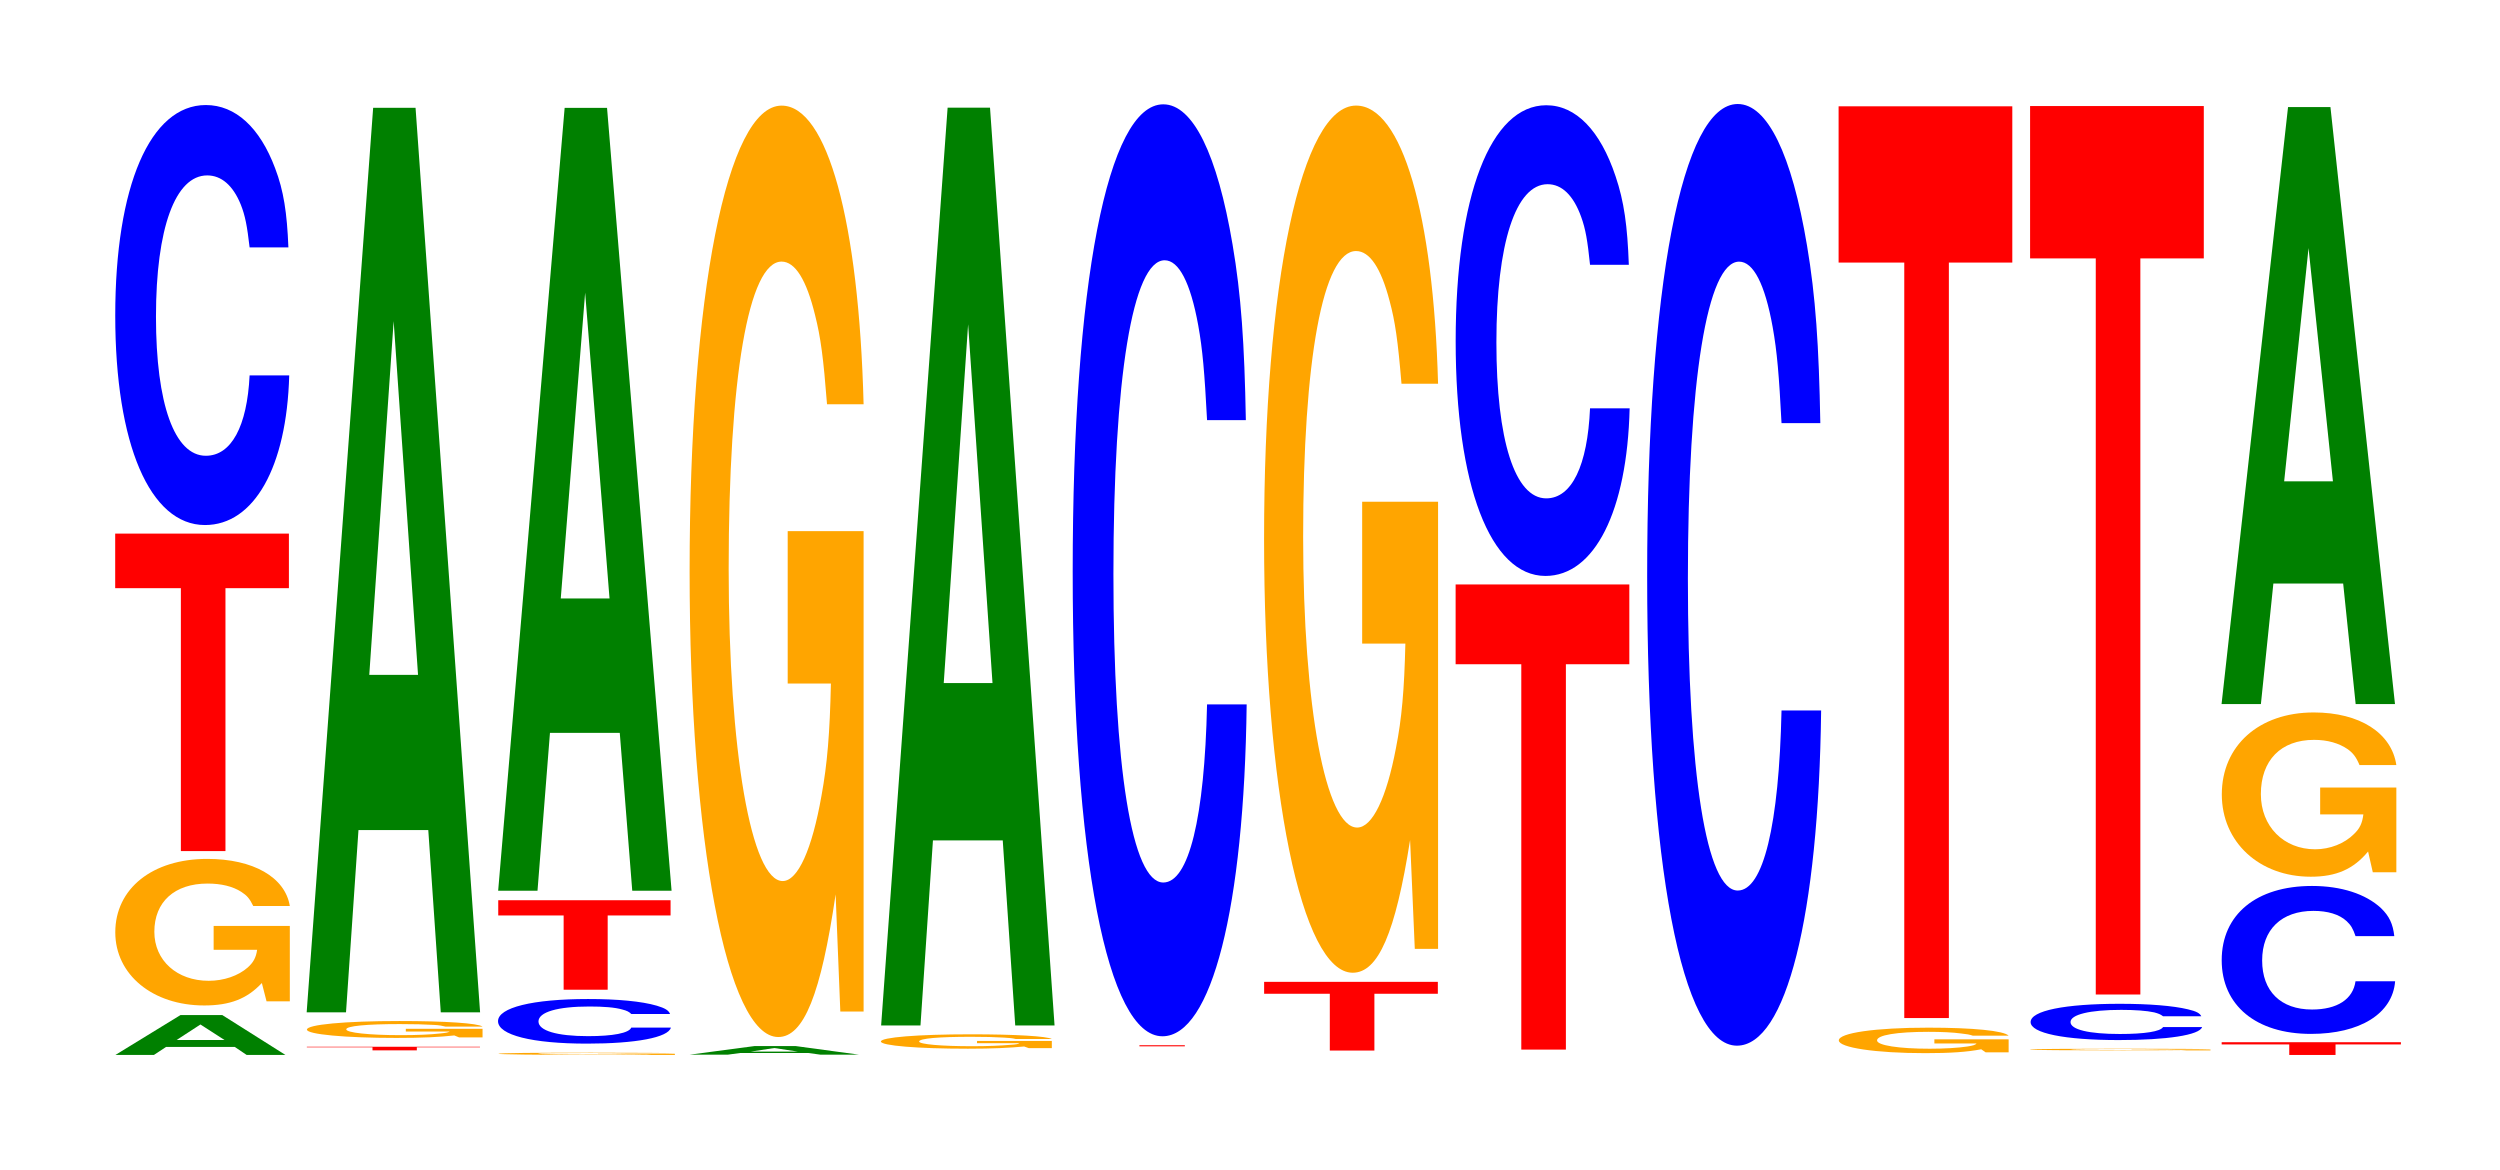
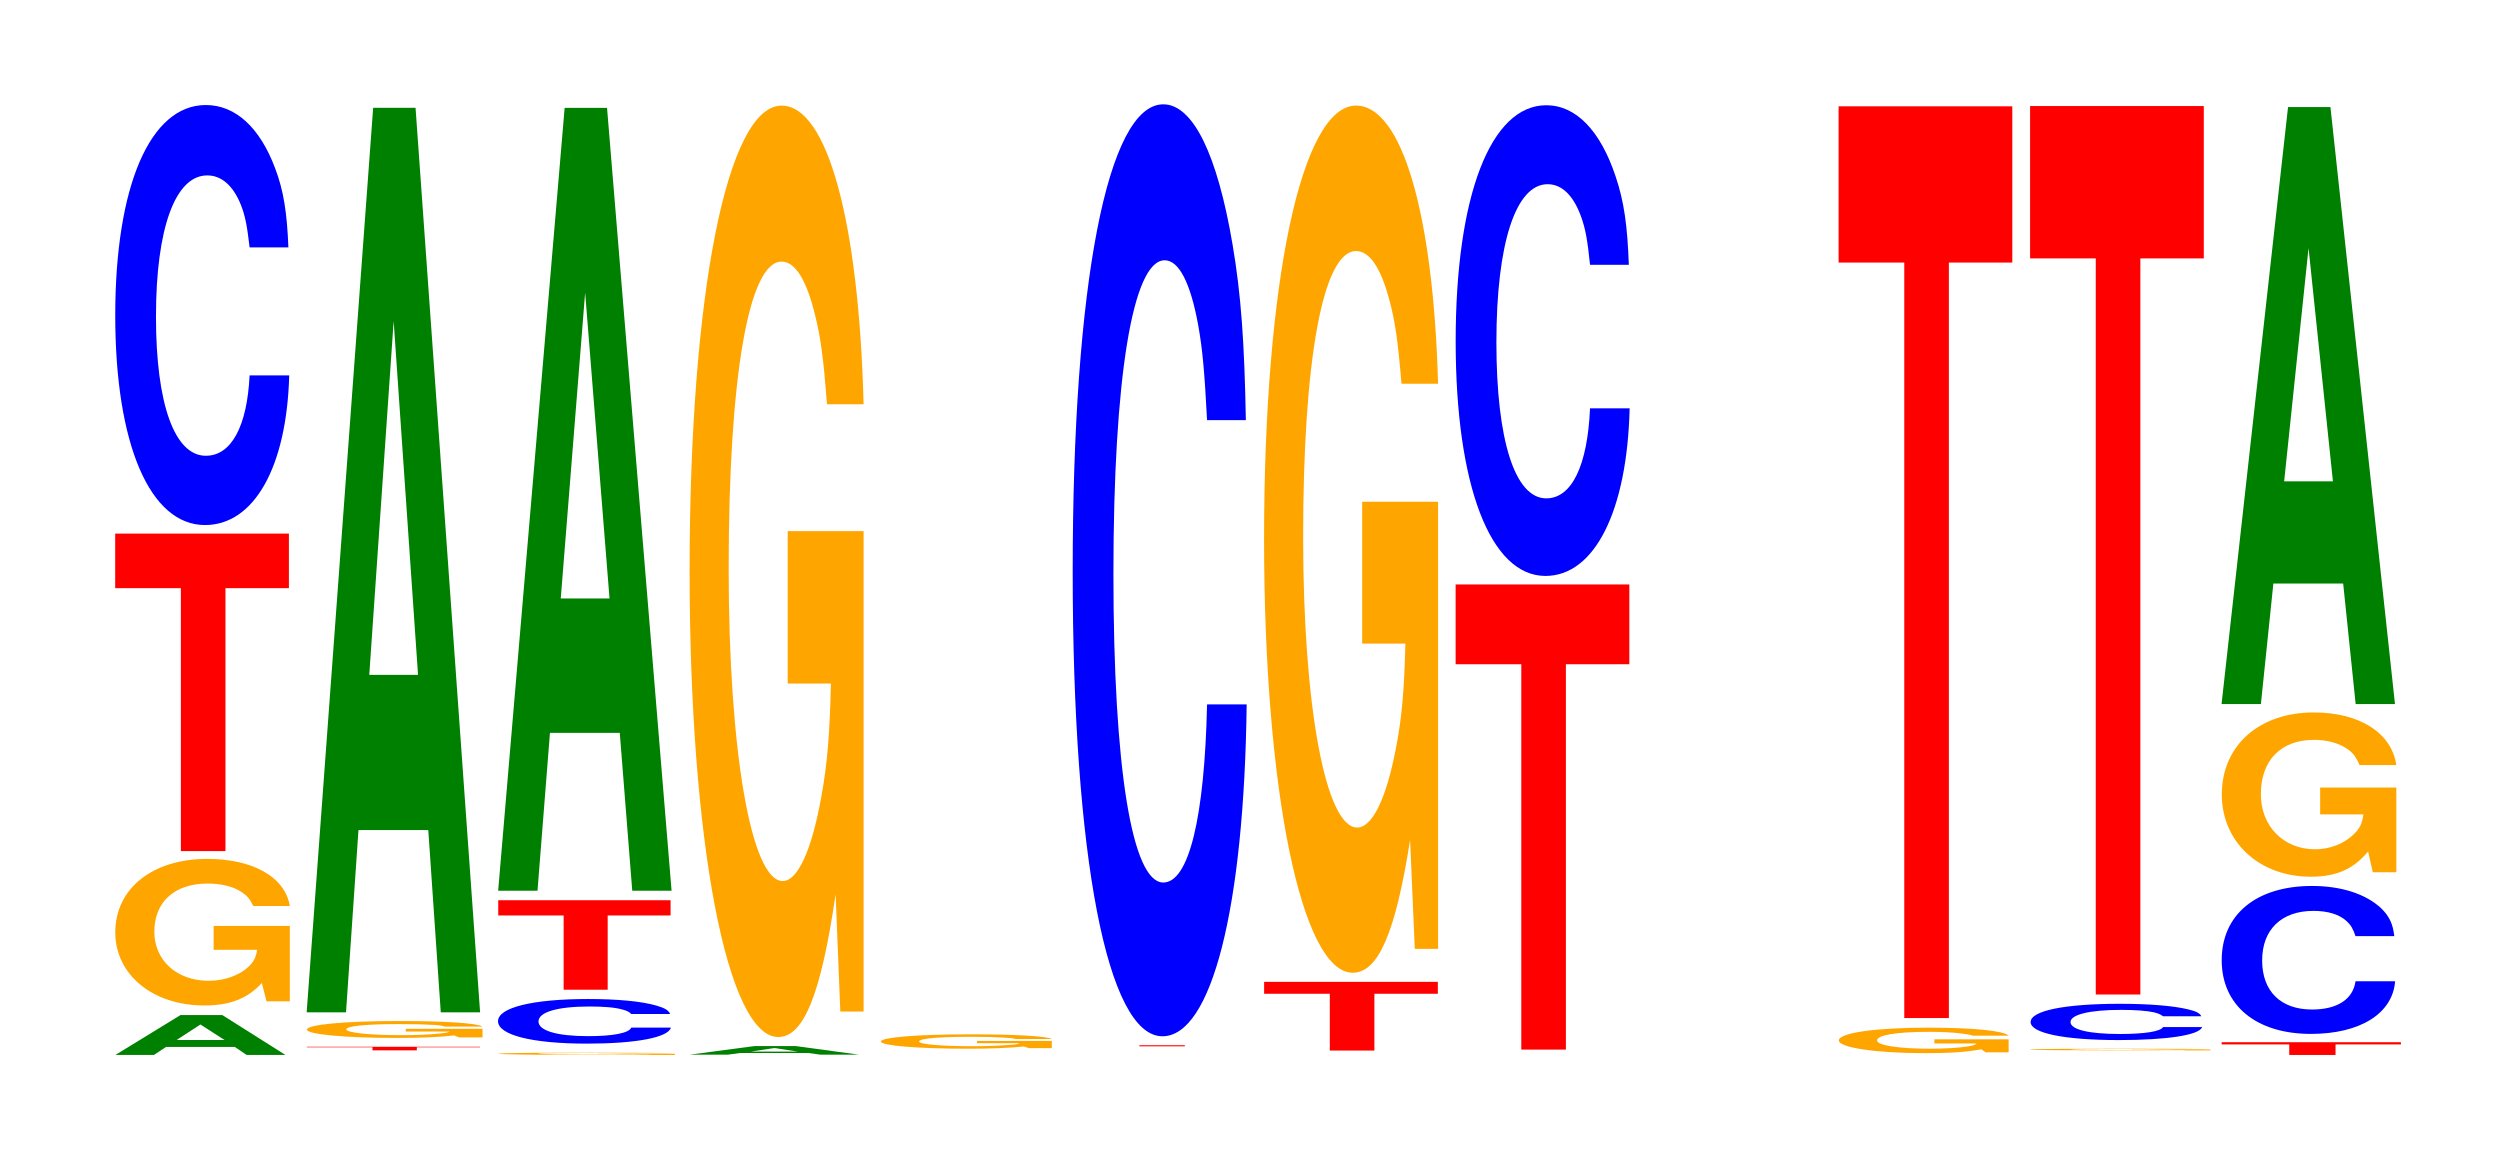
<svg xmlns="http://www.w3.org/2000/svg" xmlns:xlink="http://www.w3.org/1999/xlink" width="141pt" height="66pt" viewBox="0 0 141 66" version="1.1">
  <defs>
    <g>
      <symbol overflow="visible" id="glyph0-0">
        <path style="stroke:none;" d="M 7.109 -0.453 L 7.781 0 L 9.969 0 L 6.406 -2.25 L 4.047 -2.25 L 0.375 0 L 2.547 0 L 3.234 -0.453 Z M 6.531 -0.844 L 3.828 -0.844 L 5.172 -1.719 Z M 6.531 -0.844 " />
      </symbol>
      <symbol overflow="visible" id="glyph1-0">
        <path style="stroke:none;" d="M 10.469 -4.234 L 6.172 -4.234 L 6.172 -2.891 L 8.625 -2.891 C 8.562 -2.438 8.406 -2.172 8.094 -1.891 C 7.562 -1.422 6.75 -1.141 5.891 -1.141 C 4.109 -1.141 2.828 -2.281 2.828 -3.906 C 2.828 -5.594 3.969 -6.625 5.828 -6.625 C 6.594 -6.625 7.25 -6.469 7.734 -6.156 C 8.047 -5.953 8.203 -5.781 8.406 -5.359 L 10.469 -5.359 C 10.203 -6.984 8.406 -8.016 5.812 -8.016 C 2.719 -8.016 0.625 -6.344 0.625 -3.875 C 0.625 -1.484 2.734 0.25 5.641 0.25 C 7.094 0.25 8.062 -0.125 8.891 -1.016 L 9.156 0.016 L 10.469 0.016 Z M 10.469 -4.234 " />
      </symbol>
      <symbol overflow="visible" id="glyph2-0">
        <path style="stroke:none;" d="M 6.453 -14.828 L 10.031 -14.828 L 10.031 -17.906 L 0.234 -17.906 L 0.234 -14.828 L 3.938 -14.828 L 3.938 0 L 6.453 0 Z M 6.453 -14.828 " />
      </symbol>
      <symbol overflow="visible" id="glyph3-0">
        <path style="stroke:none;" d="M 10.438 -14.938 C 10.359 -16.891 10.172 -18.141 9.688 -19.406 C 8.828 -21.703 7.453 -22.969 5.781 -22.969 C 2.641 -22.969 0.672 -18.406 0.672 -11.094 C 0.672 -3.844 2.625 0.719 5.734 0.719 C 8.5 0.719 10.344 -2.547 10.484 -7.719 L 8.25 -7.719 C 8.109 -4.844 7.219 -3.188 5.781 -3.188 C 4.016 -3.188 2.969 -6.109 2.969 -11.031 C 2.969 -16.031 4.062 -19 5.859 -19 C 6.656 -19 7.312 -18.438 7.75 -17.359 C 8 -16.734 8.109 -16.156 8.25 -14.938 Z M 10.438 -14.938 " />
      </symbol>
      <symbol overflow="visible" id="glyph4-0">
        <path style="stroke:none;" d="M 6.438 -0.172 L 10 -0.172 L 10 -0.203 L 0.234 -0.203 L 0.234 -0.172 L 3.938 -0.172 L 3.938 0 L 6.438 0 Z M 6.438 -0.172 " />
      </symbol>
      <symbol overflow="visible" id="glyph5-0">
        <path style="stroke:none;" d="M 10.531 -0.484 L 6.203 -0.484 L 6.203 -0.328 L 8.672 -0.328 C 8.609 -0.281 8.453 -0.25 8.125 -0.219 C 7.594 -0.156 6.781 -0.125 5.922 -0.125 C 4.125 -0.125 2.844 -0.266 2.844 -0.453 C 2.844 -0.641 3.984 -0.75 5.859 -0.75 C 6.641 -0.75 7.281 -0.734 7.781 -0.703 C 8.094 -0.688 8.25 -0.656 8.438 -0.609 L 10.531 -0.609 C 10.266 -0.797 8.453 -0.922 5.844 -0.922 C 2.734 -0.922 0.625 -0.719 0.625 -0.438 C 0.625 -0.172 2.75 0.031 5.672 0.031 C 7.125 0.031 8.109 -0.016 8.938 -0.109 L 9.203 0 L 10.531 0 Z M 10.531 -0.484 " />
      </symbol>
      <symbol overflow="visible" id="glyph6-0">
        <path style="stroke:none;" d="M 7.234 -10.281 L 7.938 0 L 10.156 0 L 6.516 -51.016 L 4.125 -51.016 L 0.375 0 L 2.594 0 L 3.297 -10.281 Z M 6.656 -19.031 L 3.906 -19.031 L 5.281 -38.984 Z M 6.656 -19.031 " />
      </symbol>
      <symbol overflow="visible" id="glyph7-0">
        <path style="stroke:none;" d="M 10.578 -0.062 L 6.234 -0.062 L 6.234 -0.047 L 8.703 -0.047 C 8.641 -0.047 8.5 -0.031 8.172 -0.031 C 7.625 -0.016 6.812 -0.016 5.953 -0.016 C 4.156 -0.016 2.859 -0.047 2.859 -0.062 C 2.859 -0.094 4 -0.109 5.891 -0.109 C 6.656 -0.109 7.312 -0.109 7.812 -0.094 C 8.125 -0.094 8.281 -0.094 8.484 -0.094 L 10.578 -0.094 C 10.312 -0.109 8.5 -0.125 5.875 -0.125 C 2.75 -0.125 0.625 -0.109 0.625 -0.062 C 0.625 -0.031 2.766 0 5.703 0 C 7.156 0 8.141 0 8.969 -0.016 L 9.234 0 L 10.578 0 Z M 10.578 -0.062 " />
      </symbol>
      <symbol overflow="visible" id="glyph8-0">
        <path style="stroke:none;" d="M 10.375 -1.594 C 10.297 -1.797 10.094 -1.922 9.625 -2.062 C 8.766 -2.312 7.406 -2.438 5.75 -2.438 C 2.609 -2.438 0.672 -1.953 0.672 -1.188 C 0.672 -0.406 2.594 0.078 5.688 0.078 C 8.438 0.078 10.281 -0.266 10.422 -0.828 L 8.188 -0.828 C 8.062 -0.516 7.156 -0.344 5.75 -0.344 C 3.984 -0.344 2.953 -0.656 2.953 -1.172 C 2.953 -1.703 4.031 -2.016 5.828 -2.016 C 6.609 -2.016 7.266 -1.969 7.688 -1.844 C 7.938 -1.781 8.062 -1.719 8.188 -1.594 Z M 10.375 -1.594 " />
      </symbol>
      <symbol overflow="visible" id="glyph9-0">
        <path style="stroke:none;" d="M 6.406 -4.188 L 9.953 -4.188 L 9.953 -5.047 L 0.234 -5.047 L 0.234 -4.188 L 3.922 -4.188 L 3.922 0 L 6.406 0 Z M 6.406 -4.188 " />
      </symbol>
      <symbol overflow="visible" id="glyph10-0">
        <path style="stroke:none;" d="M 7.234 -8.906 L 7.938 0 L 10.156 0 L 6.516 -44.156 L 4.125 -44.156 L 0.375 0 L 2.594 0 L 3.297 -8.906 Z M 6.656 -16.484 L 3.906 -16.484 L 5.281 -33.734 Z M 6.656 -16.484 " />
      </symbol>
      <symbol overflow="visible" id="glyph11-0">
        <path style="stroke:none;" d="M 7.078 -0.094 L 7.766 0 L 9.938 0 L 6.375 -0.484 L 4.031 -0.484 L 0.375 0 L 2.531 0 L 3.219 -0.094 Z M 6.5 -0.172 L 3.812 -0.172 L 5.156 -0.375 Z M 6.5 -0.172 " />
      </symbol>
      <symbol overflow="visible" id="glyph12-0">
        <path style="stroke:none;" d="M 10.422 -26.953 L 6.141 -26.953 L 6.141 -18.359 L 8.578 -18.359 C 8.516 -15.547 8.375 -13.828 8.047 -12.031 C 7.516 -9.016 6.719 -7.219 5.859 -7.219 C 4.094 -7.219 2.812 -14.516 2.812 -24.828 C 2.812 -35.625 3.938 -42.156 5.797 -42.156 C 6.562 -42.156 7.203 -41.125 7.688 -39.125 C 8 -37.891 8.156 -36.719 8.359 -34.109 L 10.422 -34.109 C 10.156 -44.422 8.375 -50.953 5.797 -50.953 C 2.719 -50.953 0.609 -40.297 0.609 -24.688 C 0.609 -9.484 2.719 1.578 5.609 1.578 C 7.047 1.578 8.016 -0.828 8.844 -6.469 L 9.109 0.141 L 10.422 0.141 Z M 10.422 -26.953 " />
      </symbol>
      <symbol overflow="visible" id="glyph13-0">
        <path style="stroke:none;" d="M 10.25 -0.406 L 6.031 -0.406 L 6.031 -0.281 L 8.422 -0.281 C 8.375 -0.234 8.219 -0.203 7.906 -0.188 C 7.391 -0.141 6.594 -0.109 5.766 -0.109 C 4.016 -0.109 2.766 -0.219 2.766 -0.375 C 2.766 -0.547 3.875 -0.641 5.703 -0.641 C 6.453 -0.641 7.094 -0.625 7.562 -0.594 C 7.859 -0.578 8.031 -0.562 8.219 -0.516 L 10.25 -0.516 C 9.984 -0.672 8.219 -0.781 5.688 -0.781 C 2.672 -0.781 0.609 -0.609 0.609 -0.375 C 0.609 -0.141 2.672 0.031 5.516 0.031 C 6.922 0.031 7.875 -0.016 8.688 -0.094 L 8.953 0 L 10.25 0 Z M 10.25 -0.406 " />
      </symbol>
      <symbol overflow="visible" id="glyph14-0">
-         <path style="stroke:none;" d="M 7.234 -10.438 L 7.938 0 L 10.156 0 L 6.516 -51.766 L 4.125 -51.766 L 0.375 0 L 2.594 0 L 3.297 -10.438 Z M 6.656 -19.312 L 3.906 -19.312 L 5.281 -39.547 Z M 6.656 -19.312 " />
-       </symbol>
+         </symbol>
      <symbol overflow="visible" id="glyph15-0">
        <path style="stroke:none;" d="M 6.562 -0.062 L 10.188 -0.062 L 0.234 -0.062 L 4 -0.062 L 4 0 L 6.562 0 Z M 6.562 -0.062 " />
      </symbol>
      <symbol overflow="visible" id="glyph16-0">
        <path style="stroke:none;" d="M 10.438 -33.172 C 10.359 -37.5 10.172 -40.25 9.688 -43.078 C 8.828 -48.172 7.453 -50.984 5.781 -50.984 C 2.641 -50.984 0.672 -40.875 0.672 -24.641 C 0.672 -8.531 2.625 1.578 5.734 1.578 C 8.5 1.578 10.344 -5.641 10.484 -17.141 L 8.25 -17.141 C 8.109 -10.734 7.219 -7.094 5.781 -7.094 C 4.016 -7.094 2.969 -13.562 2.969 -24.5 C 2.969 -35.578 4.062 -42.188 5.859 -42.188 C 6.656 -42.188 7.312 -40.938 7.75 -38.531 C 8 -37.156 8.109 -35.844 8.25 -33.172 Z M 10.438 -33.172 " />
      </symbol>
      <symbol overflow="visible" id="glyph17-0">
        <path style="stroke:none;" d="M 6.453 -3.203 L 10.031 -3.203 L 10.031 -3.875 L 0.234 -3.875 L 0.234 -3.203 L 3.938 -3.203 L 3.938 0 L 6.453 0 Z M 6.453 -3.203 " />
      </symbol>
      <symbol overflow="visible" id="glyph18-0">
        <path style="stroke:none;" d="M 10.422 -25.094 L 6.141 -25.094 L 6.141 -17.094 L 8.578 -17.094 C 8.516 -14.469 8.375 -12.859 8.047 -11.203 C 7.516 -8.391 6.719 -6.719 5.859 -6.719 C 4.094 -6.719 2.812 -13.5 2.812 -23.109 C 2.812 -33.156 3.938 -39.234 5.797 -39.234 C 6.562 -39.234 7.203 -38.281 7.688 -36.422 C 8 -35.266 8.156 -34.188 8.359 -31.75 L 10.422 -31.75 C 10.156 -41.359 8.375 -47.438 5.797 -47.438 C 2.719 -47.438 0.609 -37.516 0.609 -22.984 C 0.609 -8.828 2.719 1.469 5.609 1.469 C 7.047 1.469 8.016 -0.766 8.844 -6.016 L 9.109 0.125 L 10.422 0.125 Z M 10.422 -25.094 " />
      </symbol>
      <symbol overflow="visible" id="glyph19-0">
        <path style="stroke:none;" d="M 6.453 -21.734 L 10.031 -21.734 L 10.031 -26.234 L 0.234 -26.234 L 0.234 -21.734 L 3.938 -21.734 L 3.938 0 L 6.453 0 Z M 6.453 -21.734 " />
      </symbol>
      <symbol overflow="visible" id="glyph20-0">
        <path style="stroke:none;" d="M 10.438 -16.75 C 10.359 -18.938 10.172 -20.328 9.688 -21.75 C 8.828 -24.328 7.453 -25.75 5.781 -25.75 C 2.641 -25.75 0.672 -20.641 0.672 -12.438 C 0.672 -4.312 2.625 0.797 5.734 0.797 C 8.5 0.797 10.344 -2.844 10.484 -8.656 L 8.25 -8.656 C 8.109 -5.422 7.219 -3.578 5.781 -3.578 C 4.016 -3.578 2.969 -6.844 2.969 -12.375 C 2.969 -17.969 4.062 -21.297 5.859 -21.297 C 6.656 -21.297 7.312 -20.672 7.75 -19.453 C 8 -18.766 8.109 -18.109 8.25 -16.75 Z M 10.438 -16.75 " />
      </symbol>
      <symbol overflow="visible" id="glyph21-0">
-         <path style="stroke:none;" d="M 10.438 -33.516 C 10.359 -37.891 10.172 -40.672 9.688 -43.531 C 8.828 -48.672 7.453 -51.516 5.781 -51.516 C 2.641 -51.516 0.672 -41.297 0.672 -24.891 C 0.672 -8.625 2.625 1.594 5.734 1.594 C 8.5 1.594 10.344 -5.703 10.484 -17.312 L 8.25 -17.312 C 8.109 -10.844 7.219 -7.156 5.781 -7.156 C 4.016 -7.156 2.969 -13.703 2.969 -24.75 C 2.969 -35.953 4.062 -42.625 5.859 -42.625 C 6.656 -42.625 7.312 -41.375 7.75 -38.938 C 8 -37.547 8.109 -36.219 8.25 -33.516 Z M 10.438 -33.516 " />
-       </symbol>
+         </symbol>
      <symbol overflow="visible" id="glyph22-0">
        <path style="stroke:none;" d="M 10.172 -0.734 L 5.984 -0.734 L 5.984 -0.5 L 8.359 -0.5 C 8.312 -0.422 8.156 -0.375 7.844 -0.328 C 7.328 -0.25 6.547 -0.203 5.719 -0.203 C 3.984 -0.203 2.75 -0.391 2.75 -0.672 C 2.75 -0.969 3.844 -1.156 5.656 -1.156 C 6.406 -1.156 7.031 -1.125 7.5 -1.062 C 7.812 -1.031 7.969 -1 8.156 -0.938 L 10.172 -0.938 C 9.906 -1.219 8.156 -1.391 5.641 -1.391 C 2.641 -1.391 0.594 -1.094 0.594 -0.672 C 0.594 -0.266 2.656 0.047 5.469 0.047 C 6.875 0.047 7.828 -0.016 8.625 -0.172 L 8.875 0 L 10.172 0 Z M 10.172 -0.734 " />
      </symbol>
      <symbol overflow="visible" id="glyph23-0">
        <path style="stroke:none;" d="M 6.453 -42.609 L 10.031 -42.609 L 10.031 -51.422 L 0.234 -51.422 L 0.234 -42.609 L 3.938 -42.609 L 3.938 0 L 6.453 0 Z M 6.453 -42.609 " />
      </symbol>
      <symbol overflow="visible" id="glyph24-0">
        <path style="stroke:none;" d="M 10.844 -0.047 L 6.391 -0.047 L 6.391 -0.031 L 8.922 -0.031 C 8.859 -0.031 8.703 -0.031 8.375 -0.016 C 7.828 -0.016 6.984 -0.016 6.094 -0.016 C 4.25 -0.016 2.922 -0.031 2.922 -0.047 C 2.922 -0.062 4.109 -0.078 6.031 -0.078 C 6.828 -0.078 7.5 -0.078 8 -0.062 C 8.328 -0.062 8.5 -0.062 8.688 -0.062 L 10.844 -0.062 C 10.562 -0.078 8.703 -0.094 6.031 -0.094 C 2.828 -0.094 0.641 -0.078 0.641 -0.047 C 0.641 -0.016 2.844 0 5.844 0 C 7.328 0 8.344 0 9.203 -0.016 L 9.469 0 L 10.844 0 Z M 10.844 -0.047 " />
      </symbol>
      <symbol overflow="visible" id="glyph25-0">
        <path style="stroke:none;" d="M 10.297 -1.281 C 10.219 -1.453 10.016 -1.562 9.547 -1.672 C 8.703 -1.875 7.344 -1.984 5.703 -1.984 C 2.594 -1.984 0.672 -1.594 0.672 -0.953 C 0.672 -0.328 2.578 0.062 5.641 0.062 C 8.375 0.062 10.203 -0.219 10.344 -0.672 L 8.141 -0.672 C 8 -0.422 7.109 -0.281 5.703 -0.281 C 3.953 -0.281 2.922 -0.531 2.922 -0.953 C 2.922 -1.375 4 -1.641 5.781 -1.641 C 6.562 -1.641 7.219 -1.594 7.641 -1.5 C 7.875 -1.438 8 -1.391 8.141 -1.281 Z M 10.297 -1.281 " />
      </symbol>
      <symbol overflow="visible" id="glyph26-0">
        <path style="stroke:none;" d="M 6.453 -41.516 L 10.031 -41.516 L 10.031 -50.109 L 0.234 -50.109 L 0.234 -41.516 L 3.938 -41.516 L 3.938 0 L 6.453 0 Z M 6.453 -41.516 " />
      </symbol>
      <symbol overflow="visible" id="glyph27-0">
        <path style="stroke:none;" d="M 6.672 -0.594 L 10.359 -0.594 L 10.359 -0.719 L 0.25 -0.719 L 0.25 -0.594 L 4.062 -0.594 L 4.062 0 L 6.672 0 Z M 6.672 -0.594 " />
      </symbol>
      <symbol overflow="visible" id="glyph28-0">
        <path style="stroke:none;" d="M 10.406 -5.266 C 10.328 -5.953 10.125 -6.391 9.656 -6.844 C 8.797 -7.641 7.422 -8.094 5.766 -8.094 C 2.625 -8.094 0.672 -6.484 0.672 -3.906 C 0.672 -1.359 2.609 0.25 5.703 0.25 C 8.469 0.25 10.312 -0.891 10.453 -2.719 L 8.219 -2.719 C 8.078 -1.703 7.188 -1.125 5.766 -1.125 C 4 -1.125 2.953 -2.156 2.953 -3.891 C 2.953 -5.641 4.047 -6.688 5.844 -6.688 C 6.641 -6.688 7.297 -6.5 7.719 -6.109 C 7.953 -5.891 8.078 -5.688 8.219 -5.266 Z M 10.406 -5.266 " />
      </symbol>
      <symbol overflow="visible" id="glyph29-0">
        <path style="stroke:none;" d="M 10.469 -4.75 L 6.172 -4.75 L 6.172 -3.234 L 8.609 -3.234 C 8.547 -2.734 8.406 -2.438 8.078 -2.125 C 7.547 -1.594 6.734 -1.266 5.891 -1.266 C 4.109 -1.266 2.828 -2.562 2.828 -4.375 C 2.828 -6.281 3.953 -7.438 5.828 -7.438 C 6.594 -7.438 7.234 -7.25 7.734 -6.906 C 8.031 -6.688 8.203 -6.469 8.391 -6.016 L 10.469 -6.016 C 10.203 -7.828 8.406 -8.984 5.812 -8.984 C 2.719 -8.984 0.625 -7.109 0.625 -4.359 C 0.625 -1.672 2.734 0.281 5.641 0.281 C 7.078 0.281 8.047 -0.141 8.875 -1.141 L 9.141 0.031 L 10.469 0.031 Z M 10.469 -4.75 " />
      </symbol>
      <symbol overflow="visible" id="glyph30-0">
        <path style="stroke:none;" d="M 7.234 -6.797 L 7.938 0 L 10.156 0 L 6.516 -33.672 L 4.125 -33.672 L 0.375 0 L 2.594 0 L 3.297 -6.797 Z M 6.656 -12.562 L 3.906 -12.562 L 5.281 -25.719 Z M 6.656 -12.562 " />
      </symbol>
    </g>
  </defs>
  <g id="surface1">
    <g style="fill:rgb(0%,50.194%,0%);fill-opacity:1;">
      <use xlink:href="#glyph0-0" x="6.132" y="59.5" />
    </g>
    <g style="fill:rgb(100%,64.647%,0%);fill-opacity:1;">
      <use xlink:href="#glyph1-0" x="5.877" y="56.458" />
    </g>
    <g style="fill:rgb(100%,0%,0%);fill-opacity:1;">
      <use xlink:href="#glyph2-0" x="6.263" y="48.001" />
    </g>
    <g style="fill:rgb(0%,0%,100%);fill-opacity:1;">
      <use xlink:href="#glyph3-0" x="5.828" y="28.893" />
    </g>
    <g style="fill:rgb(100%,0%,0%);fill-opacity:1;">
      <use xlink:href="#glyph4-0" x="17.071" y="59.24" />
    </g>
    <g style="fill:rgb(100%,64.647%,0%);fill-opacity:1;">
      <use xlink:href="#glyph5-0" x="16.685" y="58.508" />
    </g>
    <g style="fill:rgb(0%,50.194%,0%);fill-opacity:1;">
      <use xlink:href="#glyph6-0" x="16.921" y="57.095" />
    </g>
    <g style="fill:rgb(100%,64.647%,0%);fill-opacity:1;">
      <use xlink:href="#glyph7-0" x="27.485" y="59.497" />
    </g>
    <g style="fill:rgb(0%,0%,100%);fill-opacity:1;">
      <use xlink:href="#glyph8-0" x="27.417" y="58.783" />
    </g>
    <g style="fill:rgb(100%,0%,0%);fill-opacity:1;">
      <use xlink:href="#glyph9-0" x="27.867" y="55.82" />
    </g>
    <g style="fill:rgb(0%,50.194%,0%);fill-opacity:1;">
      <use xlink:href="#glyph10-0" x="27.721" y="50.239" />
    </g>
    <g style="fill:rgb(0%,50.194%,0%);fill-opacity:1;">
      <use xlink:href="#glyph11-0" x="38.513" y="59.484" />
    </g>
    <g style="fill:rgb(100%,64.647%,0%);fill-opacity:1;">
      <use xlink:href="#glyph12-0" x="38.285" y="56.91" />
    </g>
    <g style="fill:rgb(100%,64.647%,0%);fill-opacity:1;">
      <use xlink:href="#glyph13-0" x="49.073" y="59.116" />
    </g>
    <g style="fill:rgb(0%,50.194%,0%);fill-opacity:1;">
      <use xlink:href="#glyph14-0" x="49.321" y="57.837" />
    </g>
    <g style="fill:rgb(100%,0%,0%);fill-opacity:1;">
      <use xlink:href="#glyph15-0" x="60.263" y="59.013" />
    </g>
    <g style="fill:rgb(0%,0%,100%);fill-opacity:1;">
      <use xlink:href="#glyph16-0" x="59.828" y="56.868" />
    </g>
    <g style="fill:rgb(100%,0%,0%);fill-opacity:1;">
      <use xlink:href="#glyph17-0" x="71.063" y="59.251" />
    </g>
    <g style="fill:rgb(100%,64.647%,0%);fill-opacity:1;">
      <use xlink:href="#glyph18-0" x="70.685" y="53.393" />
    </g>
    <g style="fill:rgb(100%,0%,0%);fill-opacity:1;">
      <use xlink:href="#glyph19-0" x="81.863" y="59.197" />
    </g>
    <g style="fill:rgb(0%,0%,100%);fill-opacity:1;">
      <use xlink:href="#glyph20-0" x="81.428" y="31.686" />
    </g>
    <g style="fill:rgb(0%,0%,100%);fill-opacity:1;">
      <use xlink:href="#glyph21-0" x="92.228" y="57.382" />
    </g>
    <g style="fill:rgb(100%,64.647%,0%);fill-opacity:1;">
      <use xlink:href="#glyph22-0" x="103.115" y="59.351" />
    </g>
    <g style="fill:rgb(100%,0%,0%);fill-opacity:1;">
      <use xlink:href="#glyph23-0" x="103.463" y="57.418" />
    </g>
    <g style="fill:rgb(100%,64.647%,0%);fill-opacity:1;">
      <use xlink:href="#glyph24-0" x="113.828" y="59.241" />
    </g>
    <g style="fill:rgb(0%,0%,100%);fill-opacity:1;">
      <use xlink:href="#glyph25-0" x="113.855" y="58.598" />
    </g>
    <g style="fill:rgb(100%,0%,0%);fill-opacity:1;">
      <use xlink:href="#glyph26-0" x="114.263" y="56.09" />
    </g>
    <g style="fill:rgb(100%,0%,0%);fill-opacity:1;">
      <use xlink:href="#glyph27-0" x="125.052" y="59.5" />
    </g>
    <g style="fill:rgb(0%,0%,100%);fill-opacity:1;">
      <use xlink:href="#glyph28-0" x="124.632" y="58.062" />
    </g>
    <g style="fill:rgb(100%,64.647%,0%);fill-opacity:1;">
      <use xlink:href="#glyph29-0" x="124.685" y="49.166" />
    </g>
    <g style="fill:rgb(0%,50.194%,0%);fill-opacity:1;">
      <use xlink:href="#glyph30-0" x="124.921" y="39.709" />
    </g>
  </g>
</svg>